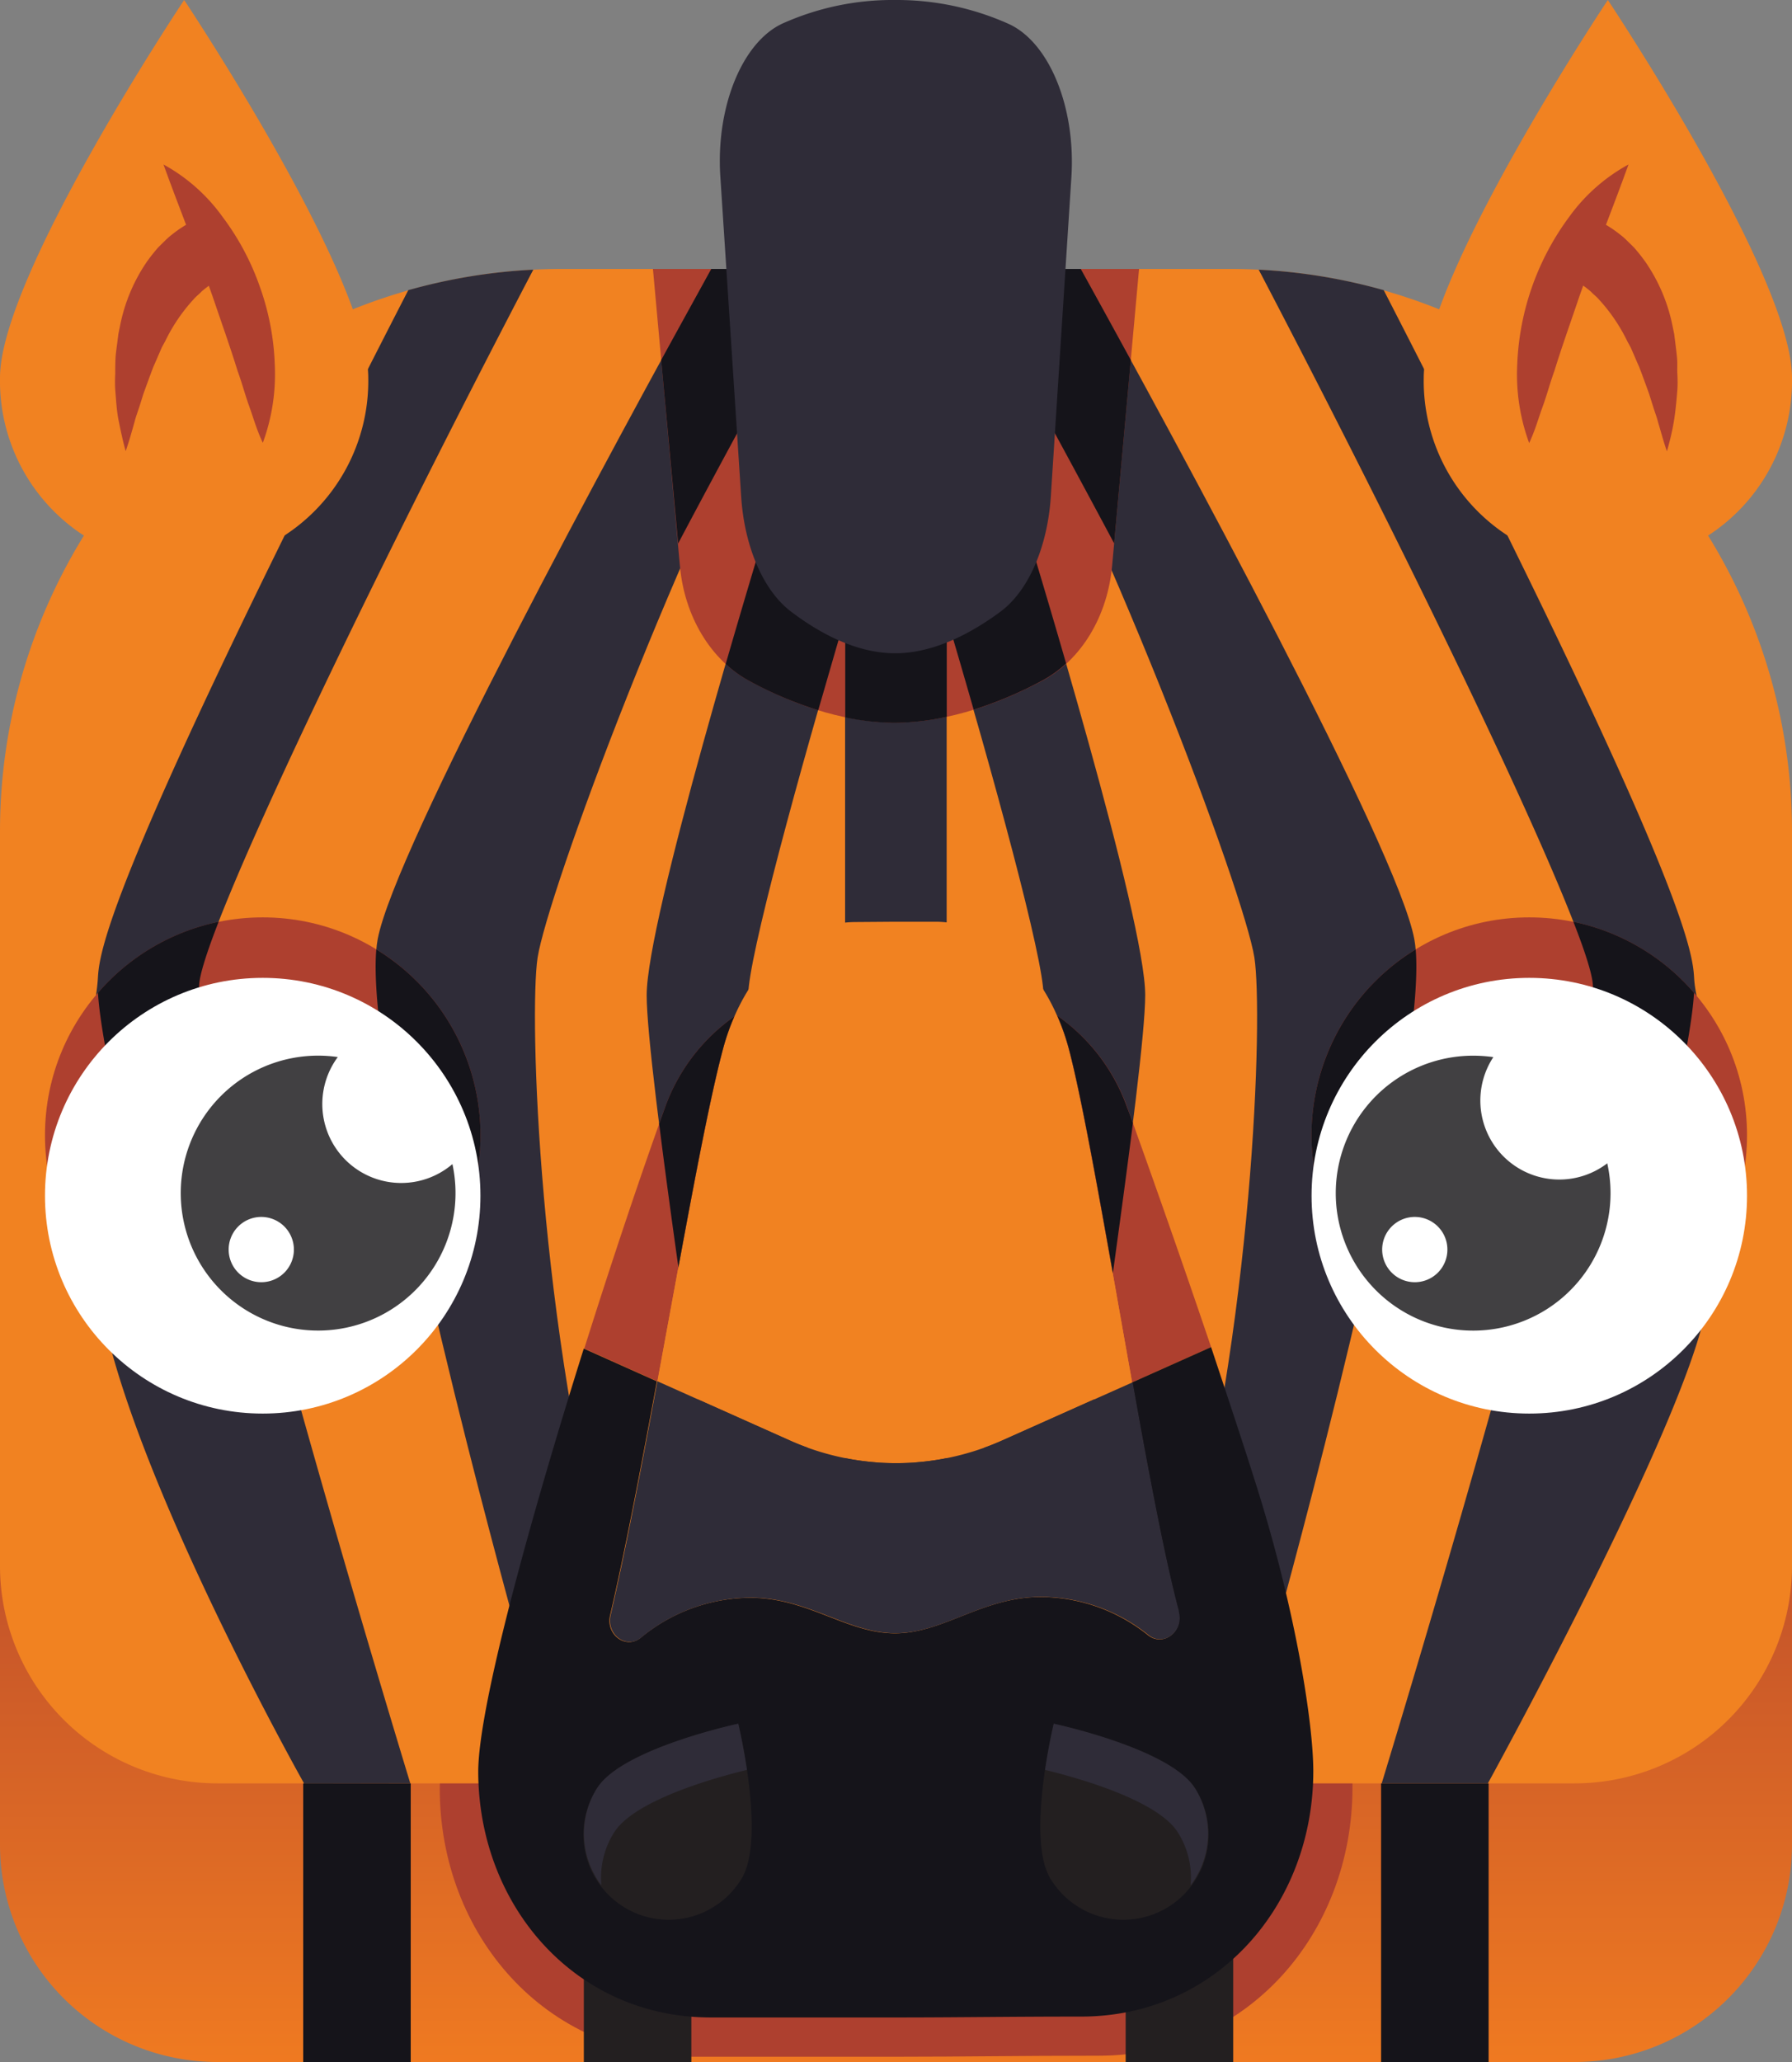
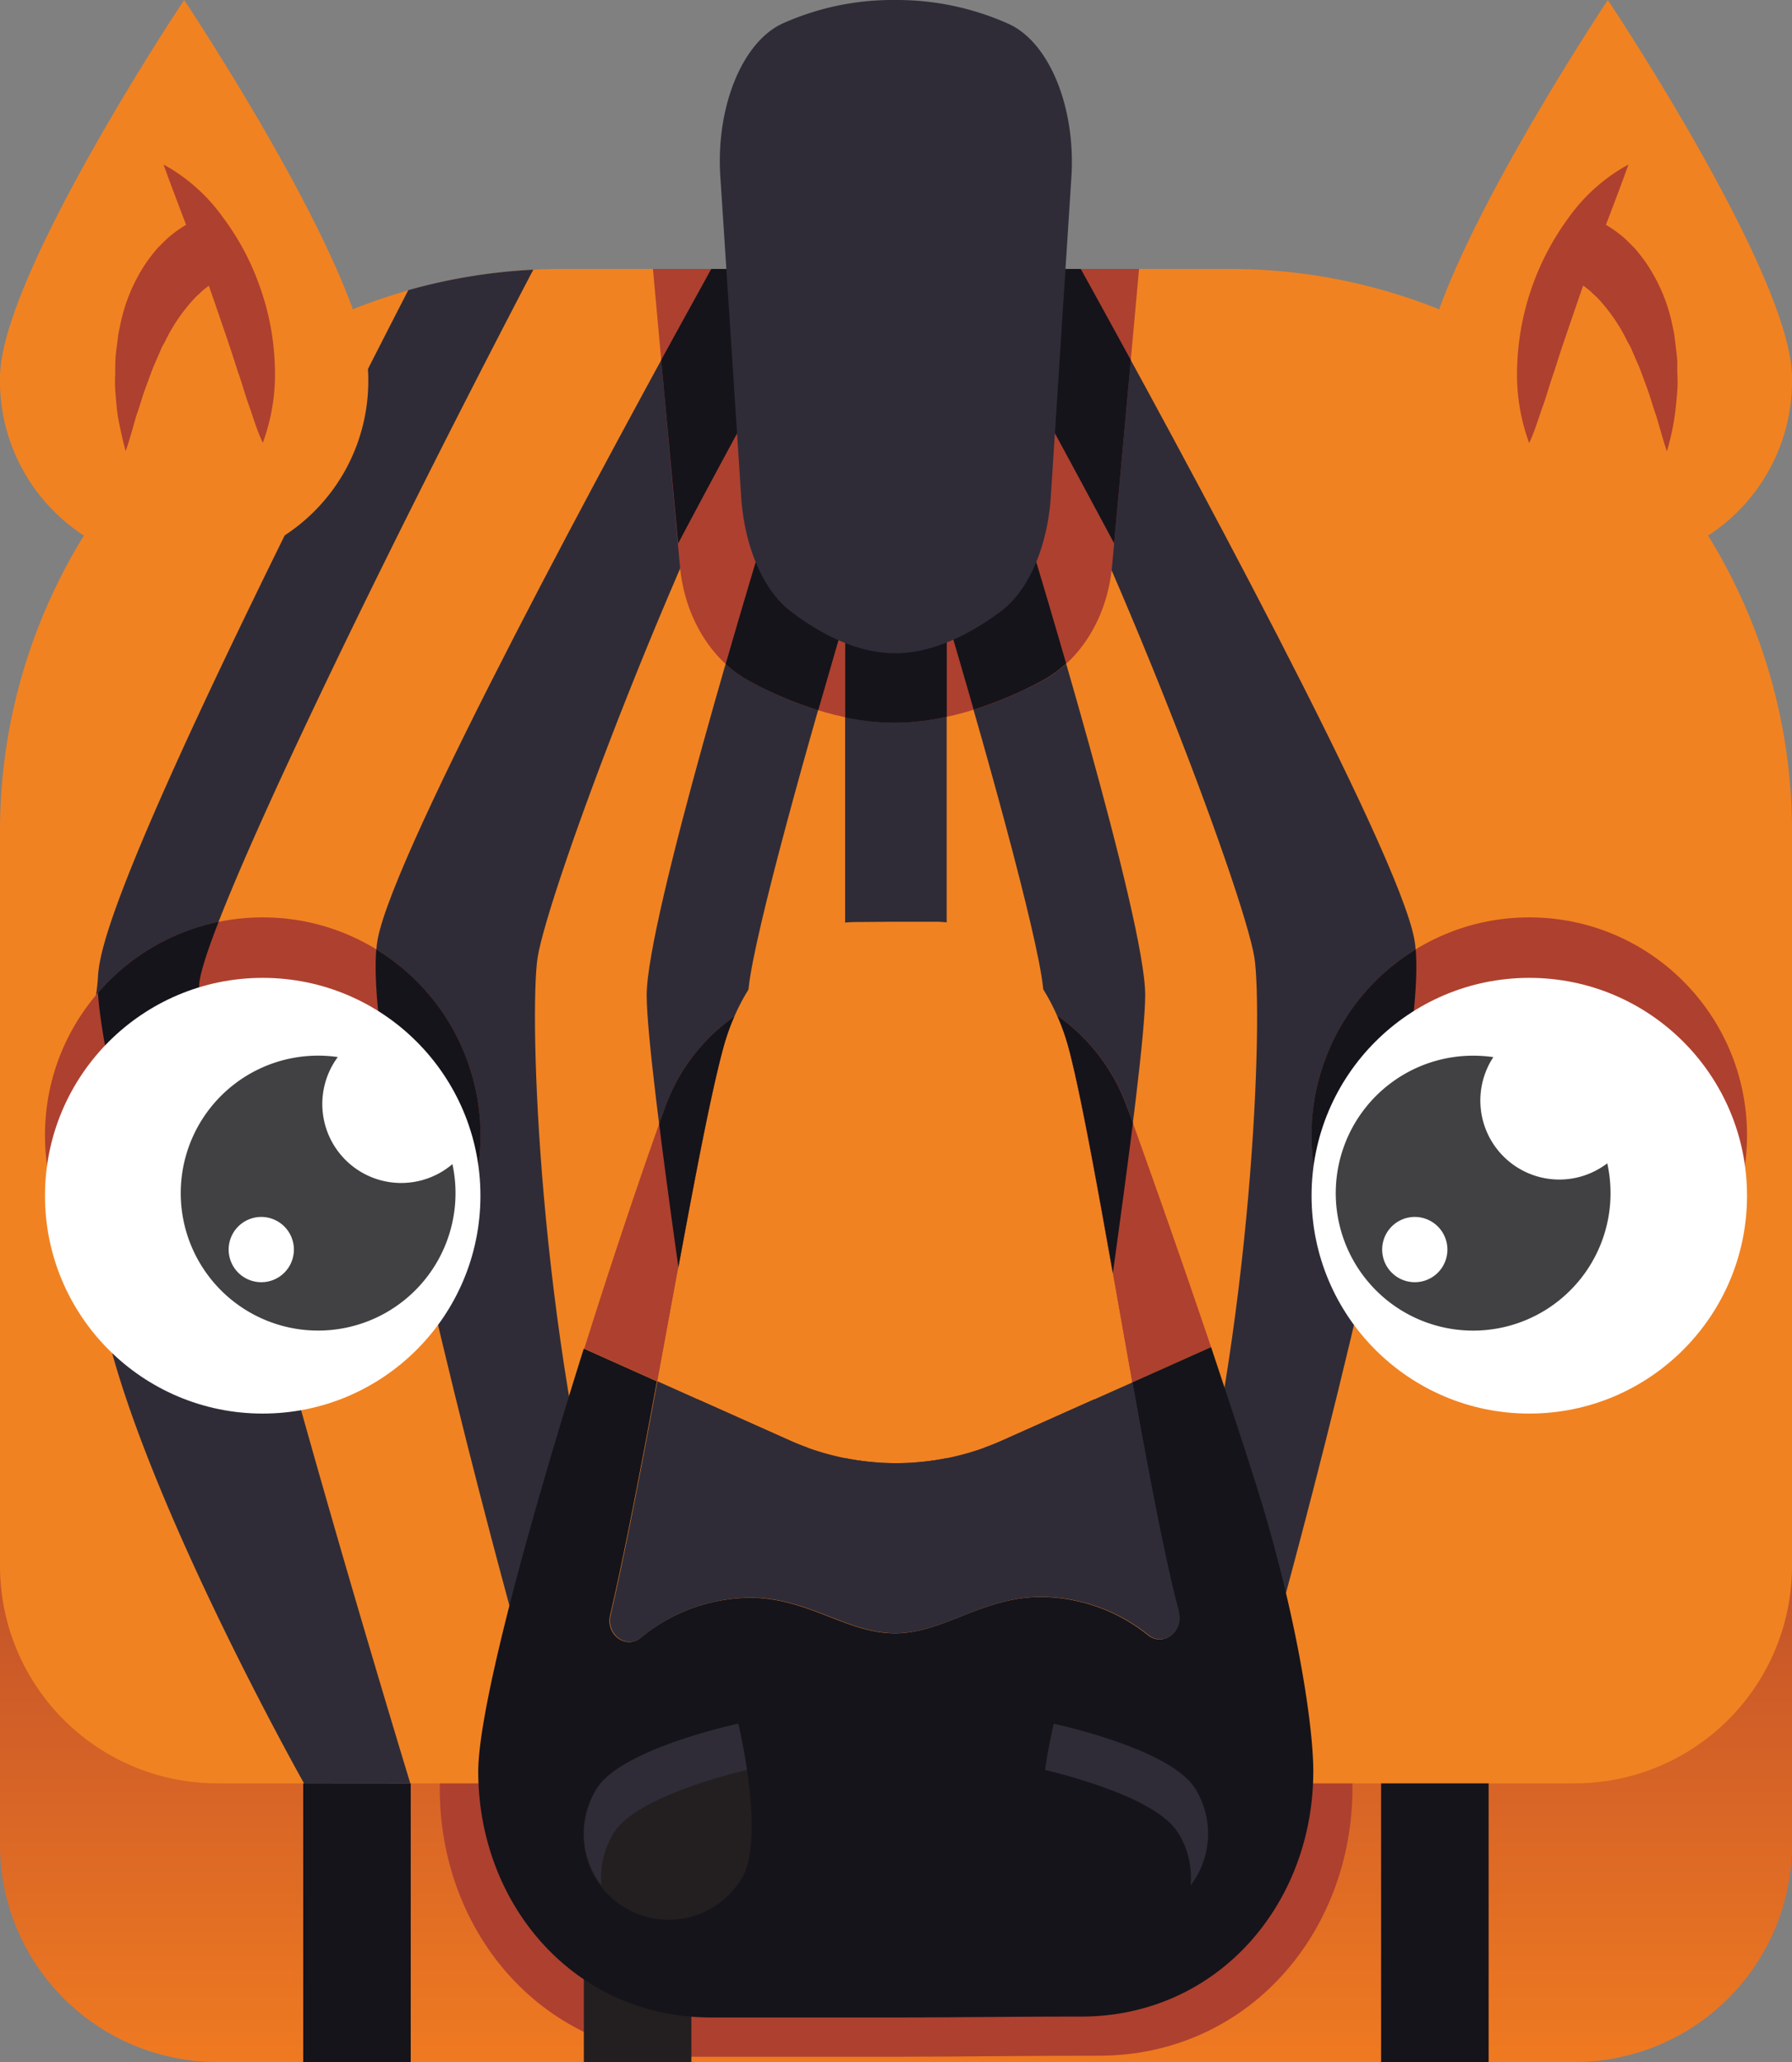
<svg xmlns="http://www.w3.org/2000/svg" id="Layer_1" data-name="Layer 1" viewBox="0 0 300 345">
  <rect x="0" y="0" width="300" height="345" fill="#808080" stroke="none" />
  <defs>
    <linearGradient id="linear-gradient" x1="150" y1="356.11" x2="150" y2="161.16" gradientUnits="userSpaceOnUse">
      <stop offset="0.01" stop-color="#f47e20" />
      <stop offset="0.69" stop-color="#ae402f" />
    </linearGradient>
  </defs>
  <path d="M263.62,345H36.38A36.38,36.38,0,0,1,0,308.62V259.14H300v49.48A36.38,36.38,0,0,1,263.62,345Z" fill="url(#linear-gradient)" />
  <path d="M73.62,299.22c0,24.52,17.69,44.9,42.49,44.9h34c11.27,0,20.33-.17,33.82-.17,24.8,0,42.49-20.37,42.49-44.89,0-.36,0-.75,0-1.15H73.66C73.64,298.37,73.62,298.81,73.62,299.22Z" fill="#ae402f" />
  <path d="M205.94,45H94.06A94.06,94.06,0,0,0,0,139.06V262a36.38,36.38,0,0,0,36.38,36.38H263.62A36.38,36.38,0,0,0,300,262V139.06A94.06,94.06,0,0,0,205.94,45Z" fill="#f18221" />
  <path d="M68.69,298.39C50.6,238.87,32.78,173.9,33.34,164.76S62.12,97,89.28,45.12a94.46,94.46,0,0,0-20.93,3.43C62.85,59.23,54.65,75.32,46.47,92c-29.35,59.69-29.87,68.14-30.09,71.75-.5,8.09-6.85,29.38,2.4,62.67,8.22,29.57,32.14,72,32.14,72Z" fill="#2f2c38" />
  <path d="M213.89,271.66c4.39-16,26.13-96.63,22.89-114.48-2.73-15-39.64-82.87-55.85-112.18H119.07C102.86,74.31,66,142.16,63.22,157.18,60,175,81.72,255.68,86.11,271.66l16.39-4.5C90.08,221.94,88.57,169.58,90,160.22c1.65-10.56,23.41-70,45.51-109.85V84.83l-5.69-1.75c-3.6,11.71-21.56,70.77-21.56,83.44,0,12.32,9.94,77.17,11.07,84.52l16.81-2.59c-4.38-28.36-10.88-73.59-10.88-81.93,0-6.17,8.41-36.89,16.22-63.22V244.76h17V103.3c7.81,26.33,16.22,57.05,16.22,63.22,0,8.34-6.5,53.57-10.88,81.93L180.65,251c1.13-7.35,11.07-72.2,11.07-84.52,0-12.67-18-71.73-21.56-83.44l-6.8,2.09V48.36C185.49,88.22,208.31,149.48,210,160.22c1.45,9.36-.06,61.72-12.48,106.94Z" fill="#2f2c38" />
-   <path d="M283.62,163.72c-.22-3.61-.74-12.06-30.09-71.75-8.18-16.65-16.38-32.74-21.88-43.42a94.46,94.46,0,0,0-20.93-3.43C237.88,97,266.05,155.53,266.66,164.76s-17.26,74.11-35.35,133.63h17.77s29.31-53.23,35.67-75.9C294,189.44,284.18,172.78,283.62,163.72Z" fill="#2f2c38" />
  <rect x="50.76" y="298.39" width="18" height="46.61" fill="#15141a" />
  <rect x="231.21" y="298.39" width="18" height="46.61" fill="#15141a" />
  <rect x="97.74" y="298.39" width="18" height="46.61" fill="#231f20" />
-   <rect x="188.45" y="298.39" width="18" height="46.61" fill="#231f20" />
  <path d="M189.53,231.3l13.22-5.91c-5-14.78-10.07-29.12-14.06-40.19A31.72,31.72,0,0,0,177,169.94a37.38,37.38,0,0,1,1.91,5.4C181.55,185.35,185.57,209.23,189.53,231.3Z" fill="#ae402f" />
  <path d="M121.07,175.39a37,37,0,0,1,1.87-5.32,31.67,31.67,0,0,0-11.59,15.17c-4,11.1-8.86,25.53-13.54,40.4l12.24,5.48C114.18,208.85,118.19,186.15,121.07,175.39Z" fill="#ae402f" />
  <path d="M119,337.55h31.06c10.32,0,18.6-.15,30.94-.15,22.68,0,38.86-18.64,38.86-41.06,0-7.93-2.92-26.85-9.55-47.86-2.38-7.55-5-15.38-7.56-23.09l-13.22,5.91c2.76,15.41,5.5,29.94,7.74,38.24,0,0,0,.1,0,.15.88,3.29-2.53,5.91-5.07,3.91a28.89,28.89,0,0,0-18-6.4c-9.74,0-16.28,6.08-24.37,6.08s-14.58-5.95-24.26-5.95a29,29,0,0,0-18.33,6.7c-2.47,2-5.86-.52-5.1-3.78,2.48-10.66,5.18-24.81,7.83-39.13l-12.24-5.48c-9.18,29.19-17.67,60.08-17.67,70.84C80.14,318.91,96.32,337.55,119,337.55Z" fill="#15141a" />
  <path d="M178.88,175.34a37.38,37.38,0,0,0-1.91-5.4c-4.21-9.61-11.92-15.72-20.41-15.72h-6.65l-6.63.05c-8.48,0-16.16,6.19-20.34,15.8a37,37,0,0,0-1.87,5.32c-2.88,10.76-6.89,33.46-11,55.73L132.2,241a43.56,43.56,0,0,0,35.6,0l21.73-9.72C185.57,209.23,181.55,185.35,178.88,175.34Z" fill="#f18221" />
  <path d="M132.2,241l-22.15-9.9c-2.65,14.32-5.35,28.47-7.83,39.13-.76,3.26,2.63,5.78,5.1,3.78a29,29,0,0,1,18.33-6.7c9.68,0,16.18,5.95,24.26,5.95s14.63-6.08,24.37-6.08a28.89,28.89,0,0,1,18,6.4c2.54,2,5.95-.62,5.07-3.91,0-.05,0-.1,0-.15-2.24-8.3-5-22.83-7.74-38.24L167.8,241A43.56,43.56,0,0,1,132.2,241Z" fill="#2f2c38" />
  <path d="M189.66,187.9c-.33-.92-.66-1.82-1-2.7A31.72,31.72,0,0,0,177,169.94a37.38,37.38,0,0,1,1.91,5.4c1.94,7.25,4.58,21.8,7.4,37.66C187.49,204.44,188.69,195.63,189.66,187.9Z" fill="#15141a" />
  <path d="M121.07,175.39a37,37,0,0,1,1.87-5.32,31.67,31.67,0,0,0-11.59,15.17c-.32.9-.66,1.84-1,2.79.92,7.39,2.06,15.76,3.22,24C116.4,196.72,119,183,121.07,175.39Z" fill="#15141a" />
-   <path d="M200.06,299.21A14.27,14.27,0,1,1,175.9,314.4c-4.2-6.67.51-26,.51-26S195.87,292.53,200.06,299.21Z" fill="#231f20" />
  <path d="M197.2,306.61a14.11,14.11,0,0,1,2.12,8.84,14.26,14.26,0,0,0,.74-16.24c-4.19-6.68-23.65-10.81-23.65-10.81s-.81,3.35-1.46,7.73C179.48,297.22,193.69,301,197.2,306.61Z" fill="#2f2c38" />
  <path d="M99.94,299.21A14.27,14.27,0,1,0,124.1,314.4c4.2-6.67-.51-26-.51-26S104.13,292.53,99.94,299.21Z" fill="#231f20" />
  <path d="M102.8,306.61c3.51-5.59,17.72-9.39,22.25-10.48-.65-4.38-1.46-7.73-1.46-7.73s-19.46,4.13-23.65,10.81a14.26,14.26,0,0,0,.74,16.24A14.11,14.11,0,0,1,102.8,306.61Z" fill="#2f2c38" />
  <circle cx="43.98" cy="189.94" r="36.45" fill="#ae402f" />
  <path d="M63,158.85c-.87,9.85,3.36,32.39,8.5,55a36.44,36.44,0,0,0-8.5-55Z" fill="#15141a" />
  <path d="M33.34,164.76c.12-1.79,1.28-5.44,3.26-10.53a36.44,36.44,0,0,0-20.2,11.88c.57,9.56,6.12,32.35,12.84,57.17A36.24,36.24,0,0,0,44,226.39c1.25,0,2.5-.06,3.72-.18C39,194.75,33,170.13,33.34,164.76Z" fill="#15141a" />
  <circle cx="43.98" cy="200.06" r="36.45" fill="#fff" />
  <path d="M75.74,194.77a13.21,13.21,0,0,1-19.19-17.91,23,23,0,1,0,19.19,17.91Zm-32,19.76a5.46,5.46,0,1,1,5.46-5.45A5.45,5.45,0,0,1,43.69,214.53Z" fill="#414042" />
  <circle cx="256.02" cy="189.94" r="36.45" fill="#ae402f" />
  <path d="M237,158.85a36.44,36.44,0,0,0-8.5,55C233.63,191.24,237.86,168.7,237,158.85Z" fill="#15141a" />
-   <path d="M263.4,154.23c2,5.09,3.14,8.74,3.26,10.53.33,5.37-5.68,30-14.36,61.45,1.22.12,2.47.18,3.72.18a36.24,36.24,0,0,0,14.74-3.11c6.72-24.82,12.27-47.61,12.84-57.17A36.44,36.44,0,0,0,263.4,154.23Z" fill="#15141a" />
  <circle cx="256.02" cy="200.06" r="36.45" fill="#fff" />
  <path d="M269.07,194.64A13.22,13.22,0,0,1,250,176.87a24.25,24.25,0,0,0-3.32-.24,23,23,0,1,0,22.39,18Zm-32.21,19.89a5.46,5.46,0,1,1,5.45-5.45A5.45,5.45,0,0,1,236.86,214.53Z" fill="#414042" />
  <path d="M61.65,63.19A30.83,30.83,0,1,1,0,63.19C0,46.17,30.83,0,30.83,0S61.65,46.17,61.65,63.19Z" fill="#f18221" />
  <path d="M300,63.19a30.83,30.83,0,1,1-61.65,0c0-17,30.82-63.19,30.82-63.19S300,46.17,300,63.19Z" fill="#f18221" />
  <path d="M27.37,27.52a29.78,29.78,0,0,1,9.93,8.82A42.93,42.93,0,0,1,43.51,48,42.9,42.9,0,0,1,46,61a33.33,33.33,0,0,1-2,13.09C43,72,42.45,70,41.73,68s-1.24-4-1.94-5.89c-1.2-3.89-2.54-7.64-3.82-11.41S33.26,43.2,31.83,39.4,28.9,31.76,27.37,27.52Z" fill="#ae402f" />
  <path d="M37.41,46.33l.14,0s0,0,0,0l-.08,0-.27.13c-.18.07-.42.22-.64.32s-.46.28-.69.4-.47.33-.7.49a15.51,15.51,0,0,0-1.42,1.1c-.42.46-.94.83-1.36,1.33a29,29,0,0,0-4.74,7l-.55,1-.46,1.06c-.31.71-.61,1.43-.94,2.15-.57,1.47-1.11,3-1.67,4.52-.25.78-.48,1.56-.74,2.35s-.56,1.58-.76,2.39c-.46,1.62-.91,3.25-1.49,4.91-.47-1.66-.82-3.35-1.17-5.06s-.43-3.45-.58-5.2a23.4,23.4,0,0,1,0-2.65c0-.88,0-1.78.05-2.67s.2-1.79.31-2.69l.17-1.35.28-1.36a28.77,28.77,0,0,1,4.42-10.61,29.1,29.1,0,0,1,1.91-2.43c.36-.38.75-.75,1.13-1.12a11.28,11.28,0,0,1,1.2-1.07,20.22,20.22,0,0,1,2.76-1.87c.54-.26,1-.53,1.61-.76l.89-.33.52-.16.28-.08.44-.1Z" fill="#ae402f" />
  <path d="M272.63,27.52c-1.53,4.24-3,8.05-4.46,11.88s-2.86,7.52-4.14,11.29-2.62,7.52-3.82,11.41C259.51,64,259,66,258.27,68S257,72,256,74.13A33.33,33.33,0,0,1,254,61a44.31,44.31,0,0,1,8.69-24.7A29.78,29.78,0,0,1,272.63,27.52Z" fill="#ae402f" />
  <path d="M264.79,36l.44.1.28.08.52.16.89.33c.59.23,1.07.5,1.61.76a20.22,20.22,0,0,1,2.76,1.87,11.28,11.28,0,0,1,1.2,1.07c.38.37.77.74,1.13,1.12a29.1,29.1,0,0,1,1.91,2.43A28.77,28.77,0,0,1,280,54.54l.28,1.36.17,1.35c.11.9.23,1.8.31,2.69s0,1.79.05,2.67a23.4,23.4,0,0,1,0,2.65c-.15,1.75-.3,3.49-.58,5.2s-.7,3.4-1.17,5.06c-.58-1.66-1-3.29-1.49-4.91-.2-.81-.51-1.6-.76-2.39s-.49-1.57-.74-2.35c-.56-1.54-1.1-3.05-1.67-4.52-.33-.72-.63-1.44-.94-2.15l-.46-1.06-.55-1a29,29,0,0,0-4.74-7c-.42-.5-.94-.87-1.36-1.33a15.51,15.51,0,0,0-1.42-1.1c-.23-.16-.46-.35-.7-.49s-.47-.27-.69-.4-.46-.25-.64-.32l-.27-.13-.08,0s0,0,0,0l.14,0Z" fill="#ae402f" />
  <path d="M149.81,120.9c9.24,0,18.13-3.53,24.68-7s10.93-10.82,11.69-19.24L190.69,45H109.31l4.52,49.74c.76,8.37,5.14,15.7,11.59,19.18S140.62,120.9,149.81,120.9Z" fill="#ae402f" />
  <path d="M110.69,60.24c3.13-5.72,6-10.9,8.38-15.24h61.86c2.4,4.33,5.25,9.52,8.38,15.24l-2.79,30.68c-7.9-14.8-16.07-29.78-23.16-42.56V85.17l6.8-2.09c1.34,4.36,4.67,15.28,8.32,27.93a19.55,19.55,0,0,1-4,2.86A66.49,66.49,0,0,1,163,118.74c-1.48-5.17-3-10.39-4.5-15.44v16.63a41.77,41.77,0,0,1-8.69,1,40.83,40.83,0,0,1-8.31-.9V103.3c-1.51,5.08-3,10.33-4.52,15.53a63.78,63.78,0,0,1-11.56-4.91,19,19,0,0,1-3.93-2.83c3.67-12.68,7-23.64,8.35-28l5.69,1.75V50.37c-6.83,12.33-14.57,26.52-22,40.56Z" fill="#15141a" />
  <path d="M175.92,83.06c-.55,8.42-3.72,15.77-8.38,19.24s-11.06,7-17.68,7-12.86-3.49-17.47-7-7.76-10.81-8.31-19.19l-3.49-53.59C119.83,17.92,124.25,7,131.06,3.91A45,45,0,0,1,149.86,0a45.78,45.78,0,0,1,19,4c6.82,3.1,11.26,14,10.5,25.68Z" fill="#2f2c38" />
</svg>